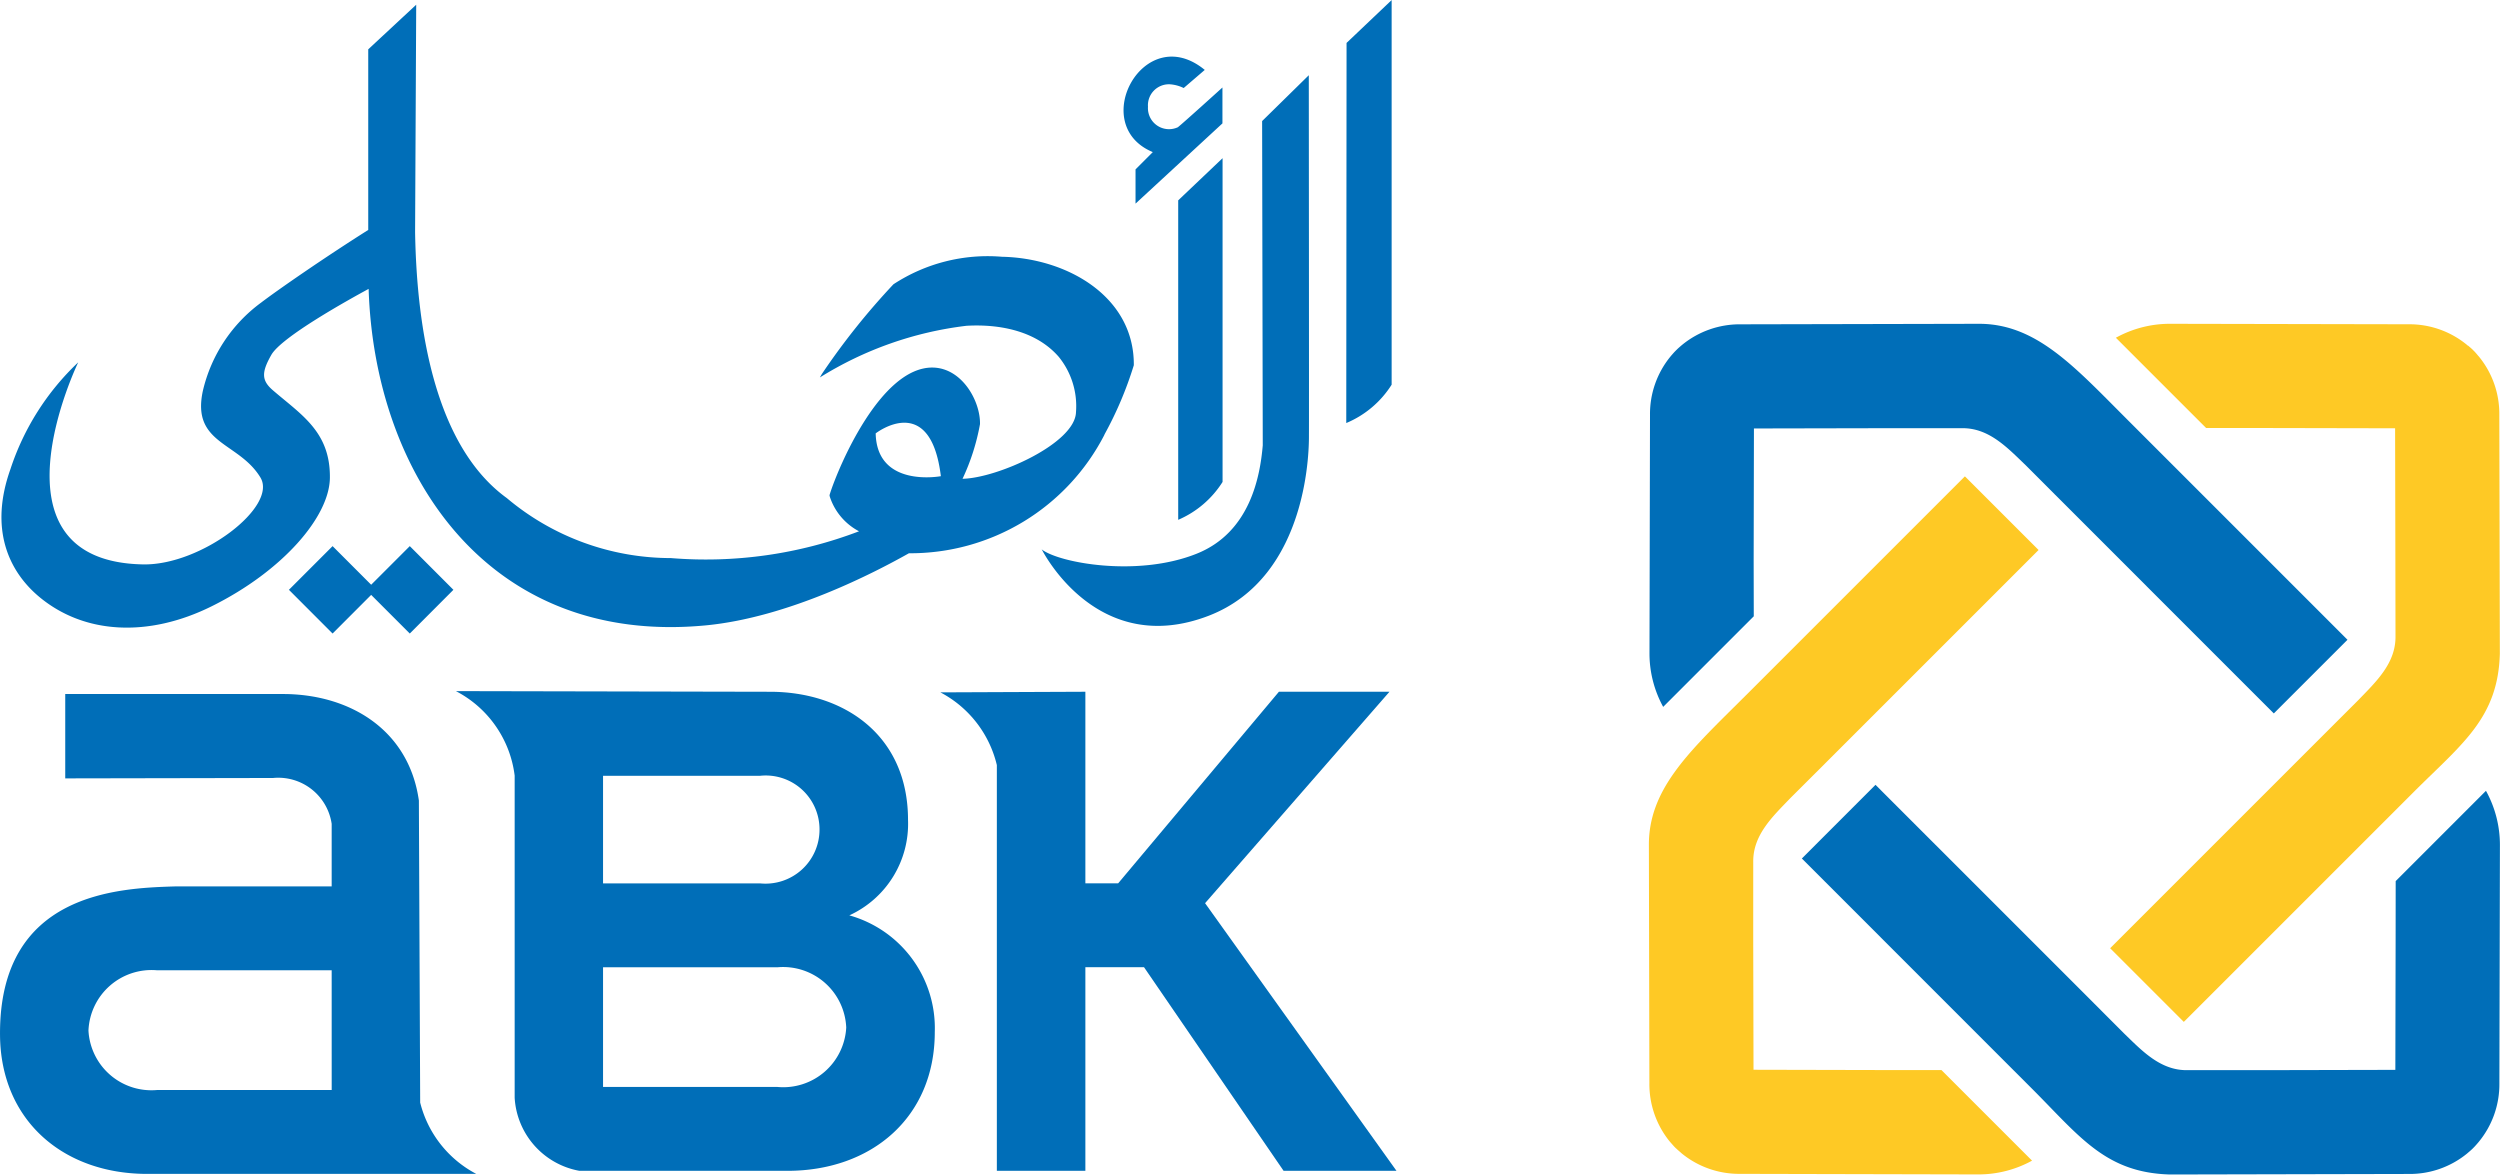
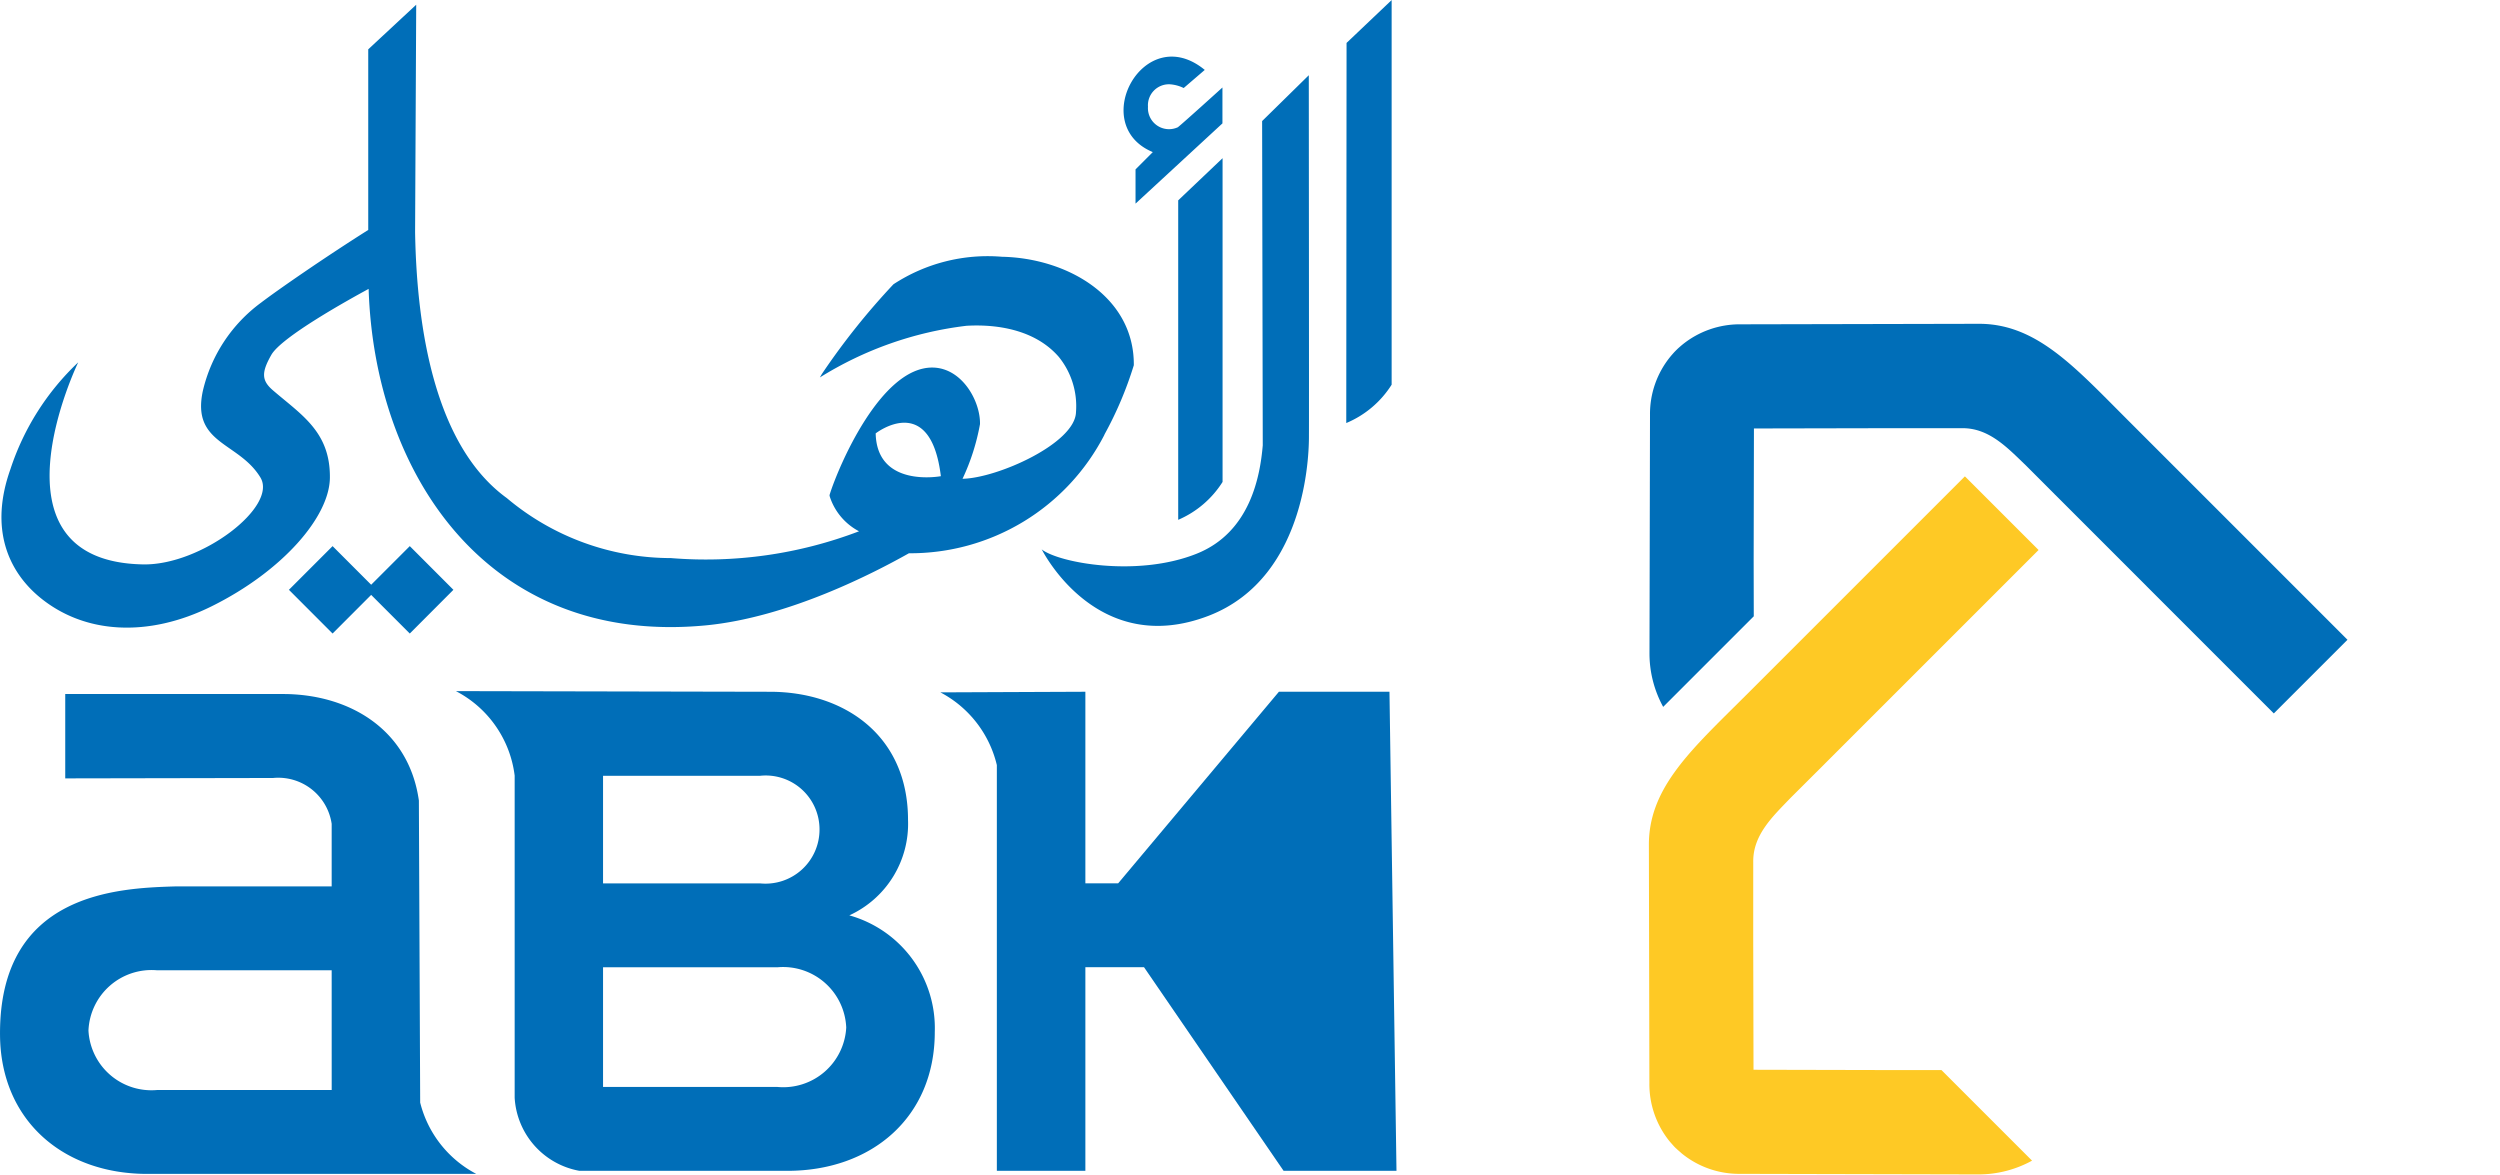
<svg xmlns="http://www.w3.org/2000/svg" width="125.388" height="58.911" viewBox="0 0 125.388 58.911">
  <g id="Group_7470" data-name="Group 7470" transform="translate(5.514 366.718)">
    <path id="Path_14520" data-name="Path 14520" d="M47.119-291.535H38.366v-6h8.752a3.169,3.169,0,0,1,3.445,3.023,3.163,3.163,0,0,1-3.445,2.98m-8.752-15.607H46.24a2.7,2.7,0,0,1,2.983,2.677,2.709,2.709,0,0,1-2.983,2.719H38.366Zm12.352,7a5.046,5.046,0,0,0,2.944-4.783c0-4.287-3.251-6.431-6.926-6.431l-15.751-.033a5.539,5.539,0,0,1,2.948,4.238v16.157a3.958,3.958,0,0,0,3.247,3.665H47.617c4.211,0,7.387-2.676,7.387-6.961a5.872,5.872,0,0,0-4.286-5.852" transform="translate(-13.634 -20.669)" fill="#006eb8" />
-     <path id="Path_14521" data-name="Path 14521" d="M92.3-311.335H86.755l-8.062,9.608H77.048v-9.608l-7.271.031a5.577,5.577,0,0,1,2.831,3.647v20.35h4.44v-10.212H79.99l7,10.212h5.662l-9.6-13.424Z" transform="translate(-28.125 -20.688)" fill="#006eb8" />
+     <path id="Path_14521" data-name="Path 14521" d="M92.3-311.335H86.755l-8.062,9.608H77.048v-9.608l-7.271.031a5.577,5.577,0,0,1,2.831,3.647v20.35h4.44v-10.212H79.99l7,10.212h5.662Z" transform="translate(-28.125 -20.688)" fill="#006eb8" />
    <path id="Path_14522" data-name="Path 14522" d="M11.122-291.29H2.365a3.162,3.162,0,0,1-3.442-2.983,3.166,3.166,0,0,1,3.442-3.022h8.756Zm4.438.626-.065-15.143c-.5-3.563-3.486-5.344-6.818-5.344H-2.242v4.231l10.425-.02a2.706,2.706,0,0,1,2.938,2.3v3.139H3.247c-2.85.087-8.813.32-8.76,7.459.034,4.284,3.174,6.959,7.381,6.959H15.485v0h2.889a5.561,5.561,0,0,1-2.815-3.581" transform="translate(0 -20.758)" fill="#006eb8" />
    <path id="Path_14523" data-name="Path 14523" d="M38.446-344.982s2.748-2.14,3.269,2.147c0,0-3.211.608-3.269-2.147m11.47.065a18.45,18.45,0,0,0,1.477-3.484c.029-3.445-3.353-5.374-6.615-5.439a8.622,8.622,0,0,0-5.441,1.38,35.454,35.454,0,0,0-3.59,4.5l-.1.173a17.886,17.886,0,0,1,7.361-2.592c.8-.043,3.184-.09,4.619,1.557a3.92,3.92,0,0,1,.866,2.768c-.033,1.573-3.945,3.316-5.691,3.35a11.02,11.02,0,0,0,.876-2.743c.024-1.135-.881-2.8-2.357-2.836-2.624-.051-4.745,4.987-5.172,6.337l-.019.065.013.067a3.013,3.013,0,0,0,1.468,1.743,21.534,21.534,0,0,1-9.434,1.344,12.789,12.789,0,0,1-8.232-3.01c-3.6-2.608-4.517-8.471-4.6-13.329,0-.08.056-11.416.056-11.416l-2.406,2.238v9.059c-2.206,1.391-4.587,3.044-5.376,3.647A7.639,7.639,0,0,0,4.7-347.112c-.578,2.678,1.8,2.551,2.886,4.341.888,1.461-2.969,4.415-5.884,4.361-8.093-.151-3.253-10.135-3.253-10.135a12.9,12.9,0,0,0-3.4,5.359c-1.059,2.973-.113,5.1,1.441,6.4,2.253,1.882,5.477,2.055,8.661.472,3.546-1.76,5.907-4.487,5.921-6.45.019-2.305-1.435-3.149-2.867-4.386-.569-.492-.565-.9-.07-1.77.508-.892,3.82-2.734,4.88-3.309.288,9.189,5.9,17.93,16.918,16.876,4.146-.4,8.456-2.646,10.181-3.616a10.947,10.947,0,0,0,9.808-5.949m-3.155,5.742.016.009-.009-.014ZM60.17-362.946l-2.342,2.3.032,16.266c-.13,1.5-.606,4.358-3.325,5.437-2.974,1.186-6.892.453-7.758-.217.138.269,2.862,5.436,8.359,3.33,5.119-1.966,5.042-8.626,5.04-9.076.009-.056-.007-18.036-.007-18.036m1.894-1.623L62.048-345.5a4.949,4.949,0,0,0,2.276-1.924v-19.29Zm-9.721,5.479-.863.864v1.717l4.359-4.025v-1.8c-.054.049-1.971,1.786-2.235,1.993a1.057,1.057,0,0,1-1.5-1.028A1.053,1.053,0,0,1,53.2-362.49a1.848,1.848,0,0,1,.694.187l1.057-.908c-3.045-2.506-5.895,2.757-2.607,4.121m1.275,18.444a4.933,4.933,0,0,0,2.225-1.9v-16.238l-2.225,2.115ZM13.142-337.39l-1.935-1.937-2.19,2.191,2.19,2.193,1.935-1.938,1.937,1.938,2.188-2.193-2.188-2.191Z" transform="translate(-0.04 0)" fill="#006eb8" />
    <path id="Path_14524" data-name="Path 14524" d="M131.767-328.906l.014-6.638,6.639-.014,3.786,0c1.363-.022,2.29.982,3.206,1.858l1.46,1.463,10.984,10.985,3.695-3.694-10.985-10.985-.66-.663c-2.328-2.342-4.166-4.195-6.823-4.2l-11.93.026h-.006l-.048,0a4.562,4.562,0,0,0-2.914,1.026l-.053.044c-.081.071-.161.14-.238.217l0,0-.021.02-.019.02h0l0,0c-.078.077-.148.16-.218.239l-.044.053a4.547,4.547,0,0,0-1.024,2.912v.056h0l-.026,11.931a5.578,5.578,0,0,0,.687,2.67l4.544-4.544Z" transform="translate(-49.326 -9.684)" fill="#006eb8" />
-     <path id="Path_14525" data-name="Path 14525" d="M168.526-296.221l-.014,6.637-6.638.015-3.788,0c-1.363.023-2.291-.984-3.2-1.861l-1.46-1.463-10.987-10.987-3.694,3.695,11.646,11.649c2.327,2.344,3.63,4.114,6.821,4.2l11.932-.027h.054a4.538,4.538,0,0,0,2.911-1.024l.053-.046c.082-.068.163-.139.241-.216l0,0h0l.018-.021.022-.019,0,0c.076-.078.145-.158.217-.241l.043-.052a4.54,4.54,0,0,0,1.027-2.914v-.054l.027-11.93a5.616,5.616,0,0,0-.7-2.7l-4.528,4.528Z" transform="translate(-53.887 -23.475)" fill="#006eb8" />
-     <path id="Path_14526" data-name="Path 14526" d="M181.364-339.7l-.051-.046a4.542,4.542,0,0,0-2.913-1.024h-.048l-.008,0-11.929-.024a5.591,5.591,0,0,0-2.7.7l4.527,4.527,2.841,0,6.637.014.014,6.636.006,3.786c.021,1.365-.982,2.295-1.861,3.207l-1.461,1.46-10.99,10.989,3.694,3.694,11.651-11.649c2.345-2.328,4.115-3.632,4.2-6.821l-.026-11.932v-.055a4.532,4.532,0,0,0-1.024-2.912l-.046-.051c-.067-.083-.137-.165-.214-.242l0,0-.022-.019-.019-.023,0,0c-.079-.076-.161-.146-.242-.214" transform="translate(-63.107 -9.684)" fill="#fec925" />
    <path id="Path_14527" data-name="Path 14527" d="M131.736-309.234c-.02-1.366.985-2.292,1.861-3.207l1.462-1.458,10.987-10.987-3.694-3.693-10.987,10.985-.663.658c-2.343,2.327-4.2,4.165-4.2,6.823l.025,11.93,0,.007v.048a4.561,4.561,0,0,0,1.024,2.914l.046.052c.071.079.14.162.217.24l0,0,.022.021.019.021.005,0c.078.076.159.145.24.215l.051.046a4.553,4.553,0,0,0,2.915,1.023h.054l11.931.028a5.568,5.568,0,0,0,2.669-.69l-4.544-4.544-2.79,0-6.636-.015-.015-6.637Z" transform="translate(-49.316 -14.247)" fill="#fec925" />
  </g>
</svg>